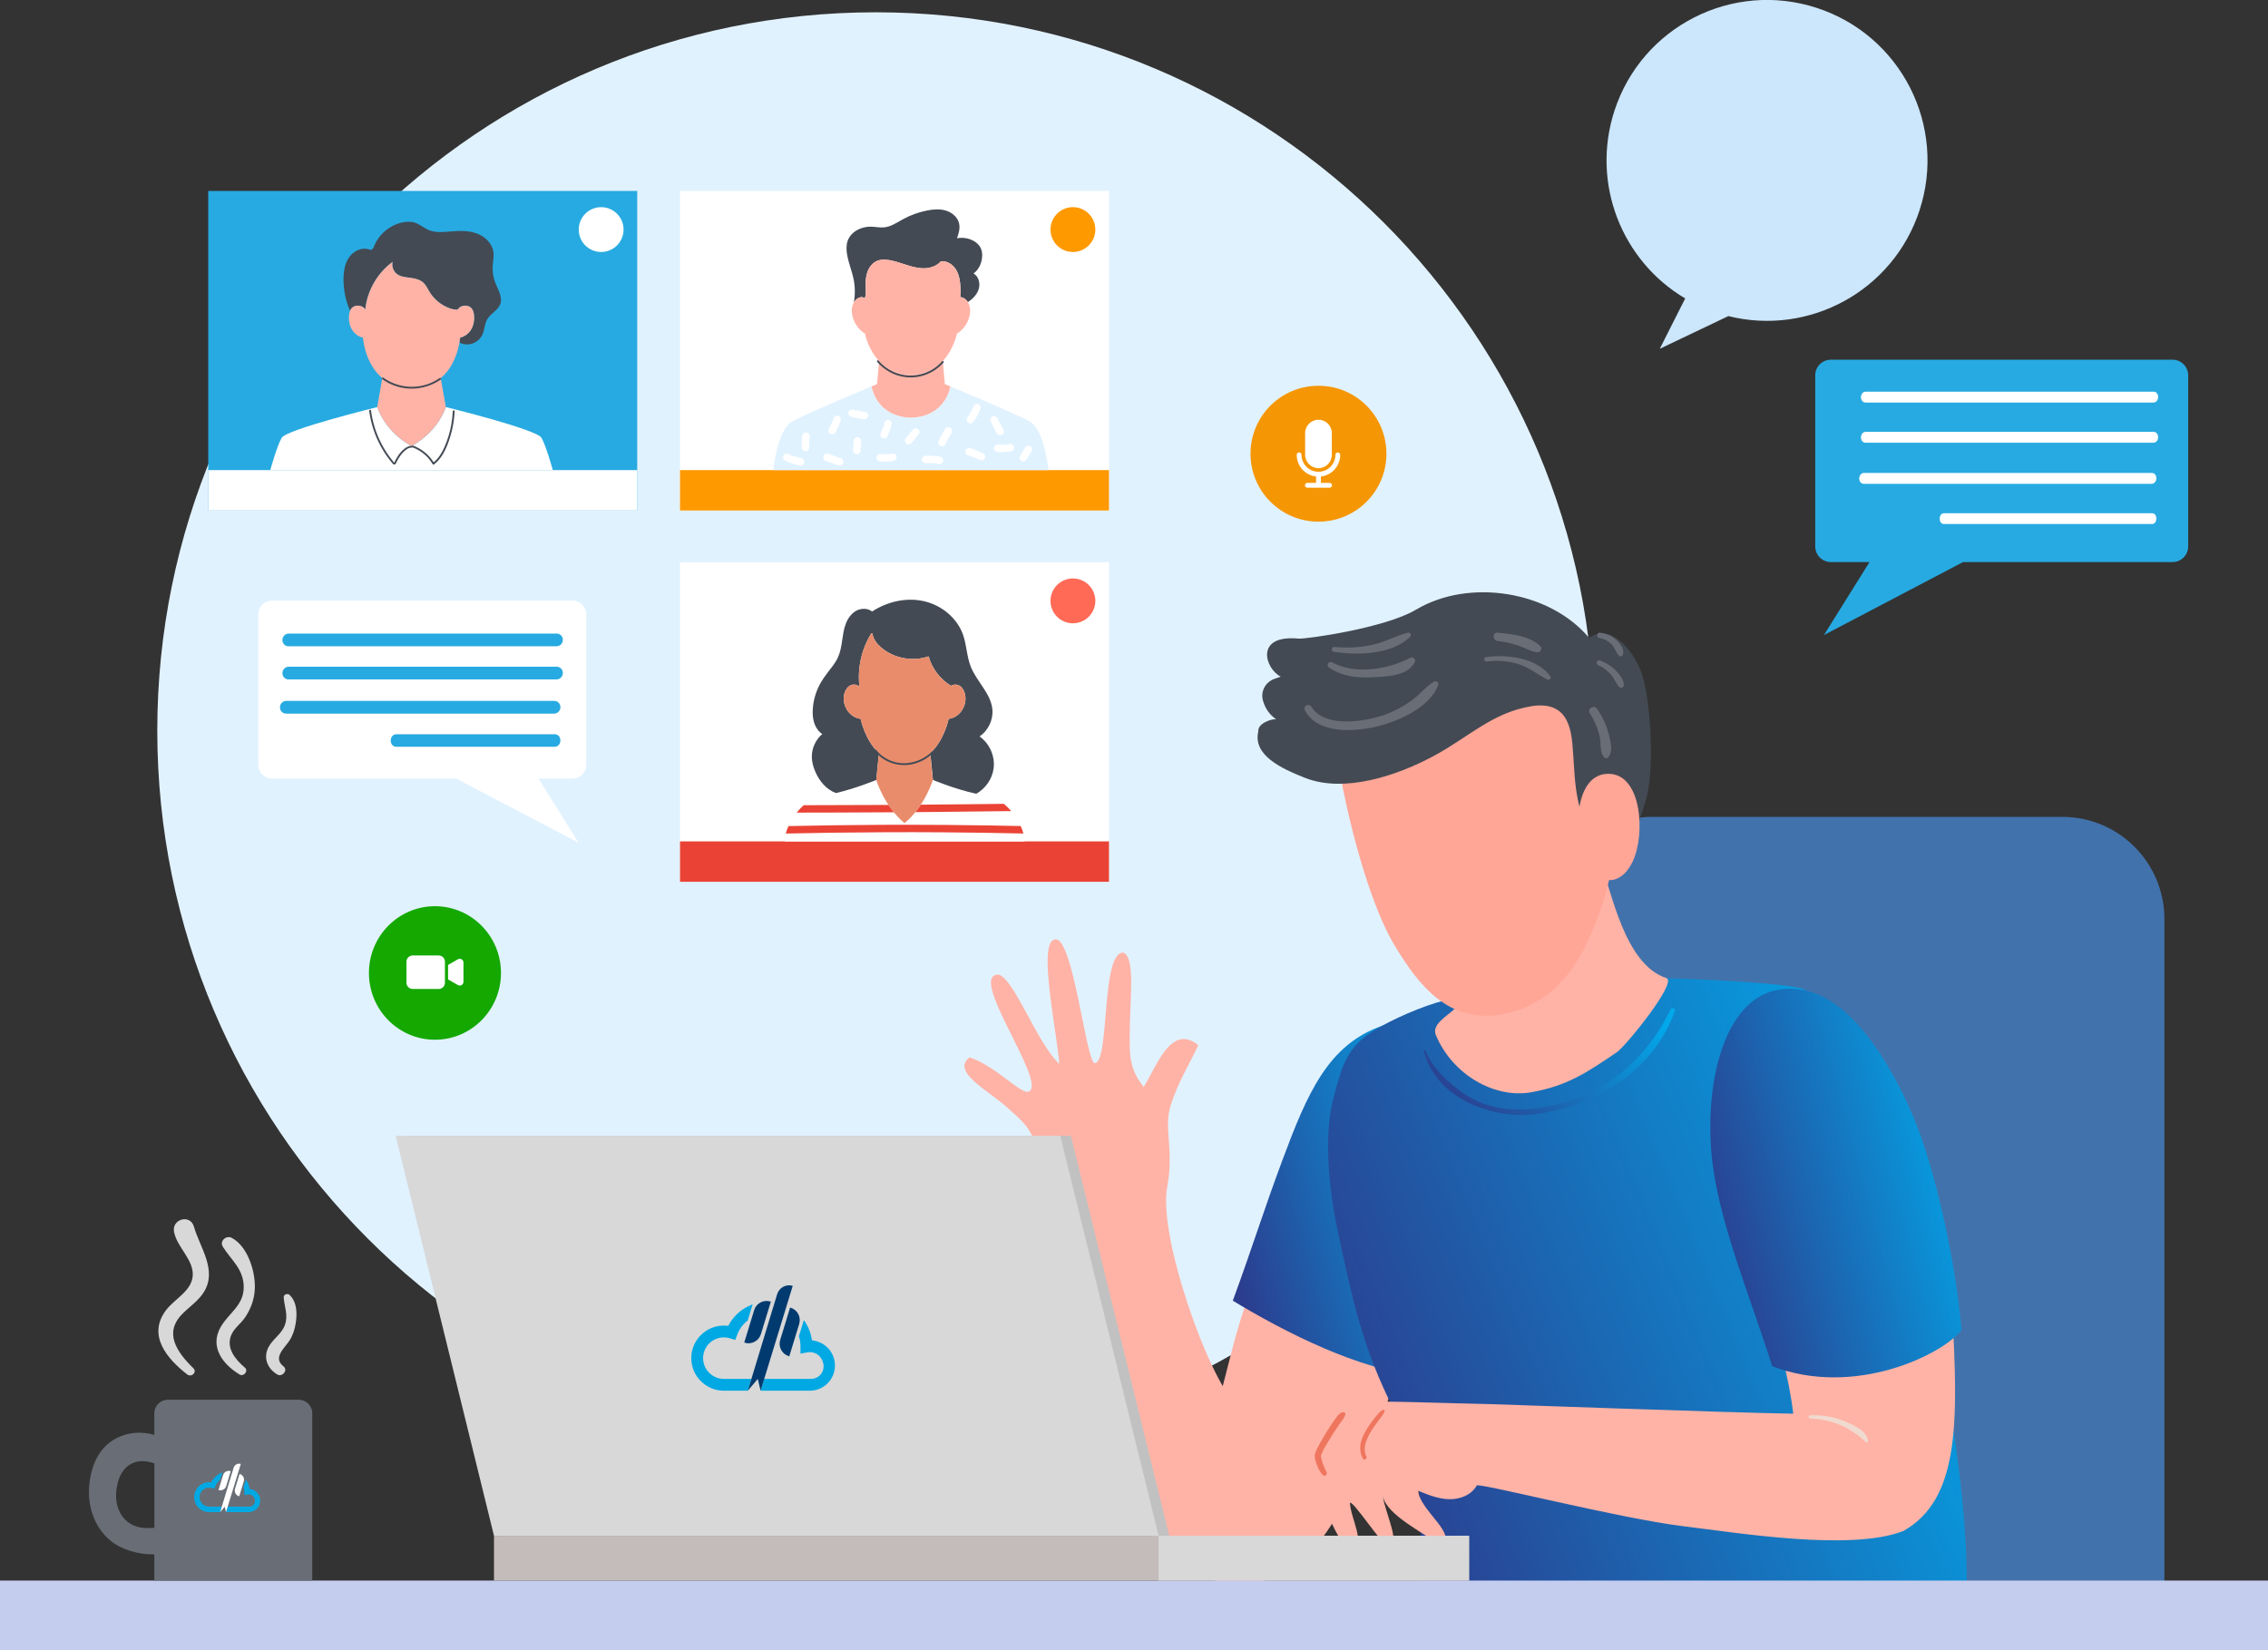
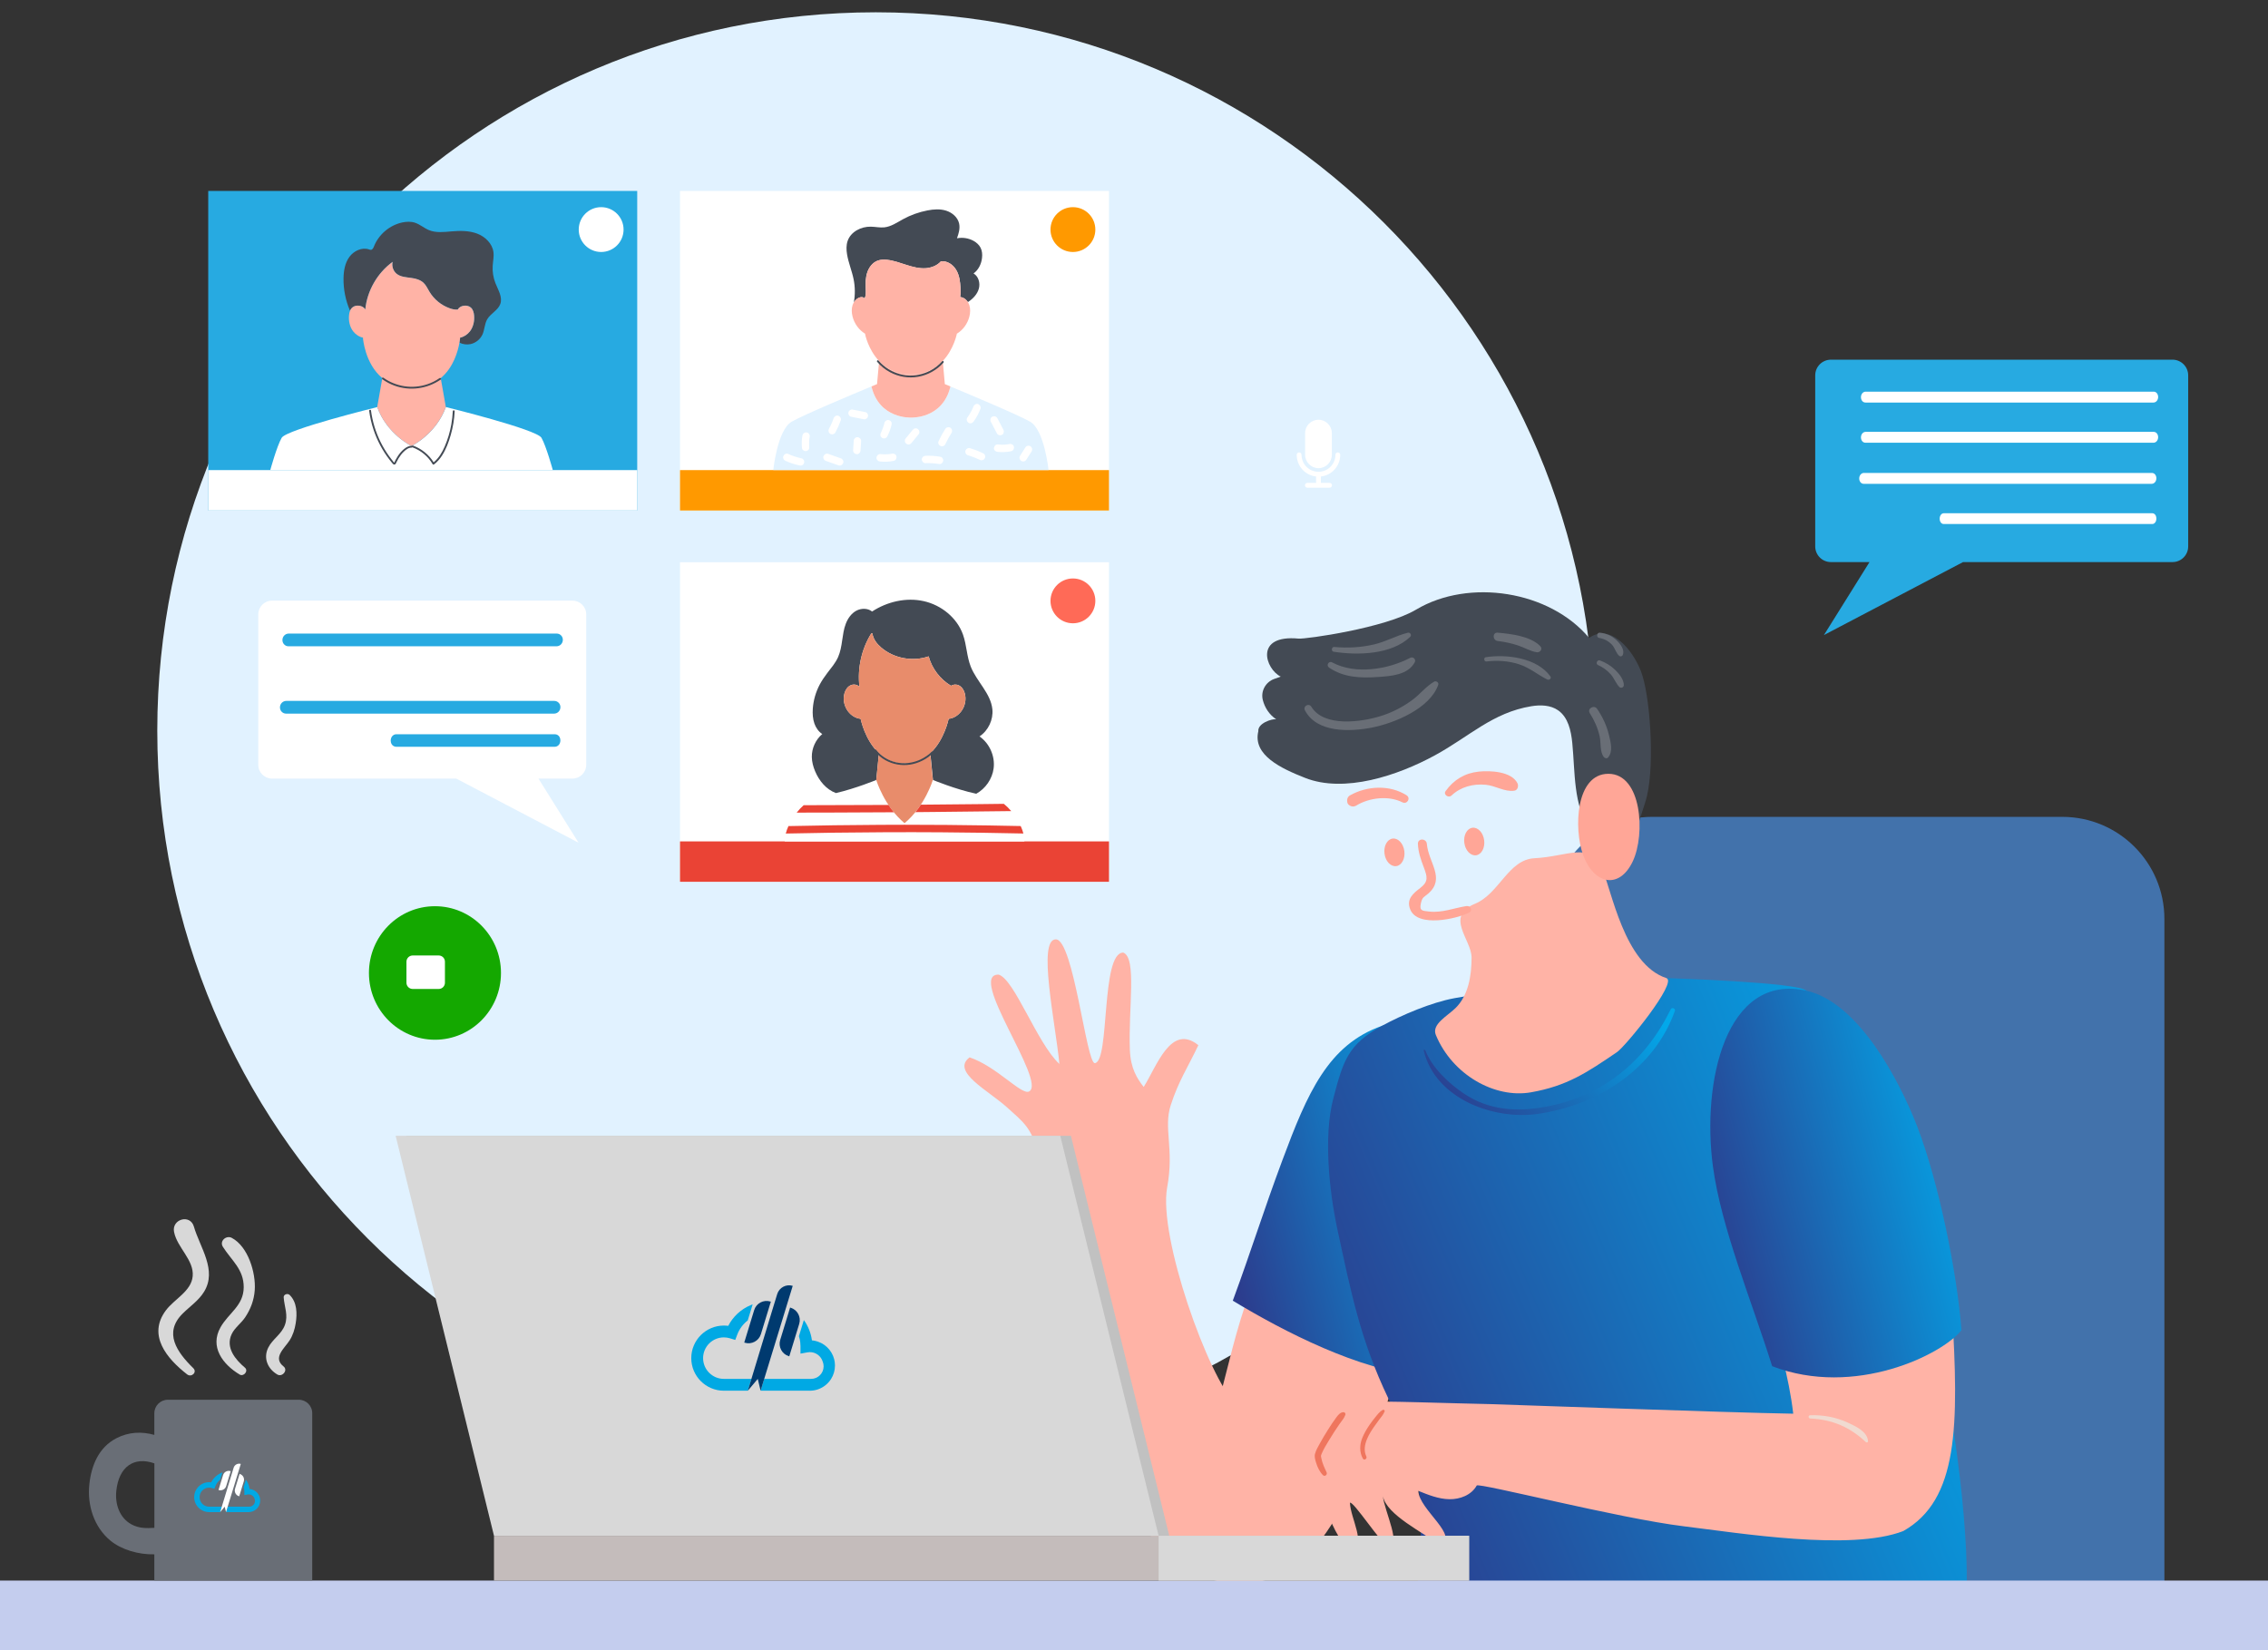
<svg xmlns="http://www.w3.org/2000/svg" width="584" height="425" viewBox="0 0 584 425" fill="none">
  <rect x="0" y="0" width="584" height="425" fill="#333333" stroke="none" />
  <g clip-path="url(#clip0_3495_13469)">
    <path d="M225.512 373.136C327.692 373.136 410.525 290.315 410.525 188.151C410.525 85.987 327.692 3.166 225.512 3.166C123.333 3.166 40.5 85.987 40.5 188.151C40.5 290.315 123.333 373.136 225.512 373.136Z" fill="#E1F2FF" />
    <path d="M175.099 227.088L285.561 227.088L285.561 144.792L175.099 144.792L175.099 227.088Z" fill="white" />
    <path d="M175.099 227.086L285.561 227.086L285.561 216.682L175.099 216.682L175.099 227.086Z" fill="#EA4335" />
    <path d="M276.272 160.513C279.461 160.513 282.046 157.928 282.046 154.74C282.046 151.551 279.461 148.967 276.272 148.967C273.083 148.967 270.498 151.551 270.498 154.74C270.498 157.928 273.083 160.513 276.272 160.513Z" fill="#FF6A57" />
    <path d="M202.075 216.685H263.77C263.811 216.103 263.718 215.407 263.521 214.649C263.365 214.037 263.126 213.393 262.825 212.729C262.243 211.441 261.423 210.091 260.384 208.876C259.813 208.202 259.169 207.558 258.484 207.007C257.103 205.896 255.514 205.076 253.78 204.848C252.991 204.744 252.181 204.599 251.35 204.422C245.96 203.27 240.207 200.871 240.207 200.871C240.207 200.871 239.293 203.913 237.102 207.236C236.687 207.869 236.219 208.523 235.7 209.157C234.89 210.154 233.966 211.13 232.907 212.012C231.858 211.14 230.944 210.185 230.144 209.198C229.636 208.565 229.168 207.932 228.753 207.309C226.531 203.965 225.606 200.881 225.606 200.881C225.606 200.881 220.383 203.052 215.222 204.256C214.142 204.505 213.062 204.723 212.044 204.858C210.133 205.118 208.389 206.083 206.914 207.381C206.26 207.963 205.647 208.606 205.107 209.292C204.224 210.403 203.508 211.597 202.989 212.76C202.687 213.424 202.459 214.068 202.303 214.67C202.127 215.407 202.044 216.103 202.075 216.685Z" fill="white" />
    <path d="M211.732 189.035C210.018 190.478 209.001 192.721 209.042 194.964C209.063 196.21 209.395 197.435 209.873 198.587C210.901 201.058 212.739 203.312 215.252 204.236C220.403 203.031 225.637 200.861 225.637 200.861L226.322 193.967C222.688 190.572 221.608 185.11 221.608 185.11C220.32 184.996 219.136 184.207 218.378 183.21C217.36 181.86 216.986 180.085 217.464 178.486C217.703 177.686 218.181 176.897 218.97 176.502C219.697 176.139 220.715 176.233 221.234 176.824L221.296 176.772C220.756 172.059 221.836 167.168 224.339 163.139L224.65 163.098C224.816 164.562 225.793 165.798 226.904 166.753C230.196 169.577 235.035 170.449 239.126 169.027C239.978 172.173 242.096 174.945 244.9 176.606C245.451 176.212 246.292 176.191 246.915 176.502C247.694 176.897 248.171 177.676 248.41 178.486C248.878 180.074 248.514 181.86 247.496 183.21C246.738 184.207 245.565 184.996 244.277 185.11C244.277 185.11 243.187 190.572 239.552 193.967L240.238 200.861C240.238 200.861 245.991 203.26 251.38 204.412C253.769 203.083 255.503 200.602 255.856 197.871C256.261 194.746 254.807 191.454 252.221 189.647C254.475 188.152 255.794 185.359 255.534 182.67C255.119 178.538 251.484 175.516 249.958 171.664C248.93 169.037 248.909 166.109 247.974 163.451C246.427 159.069 242.356 155.799 237.818 154.802C233.301 153.805 228.441 154.947 224.557 157.481C223.446 156.588 221.763 156.598 220.496 157.273C219.209 157.969 218.305 159.267 217.786 160.637C217.256 162.008 217.07 163.492 216.851 164.946C216.644 166.41 216.395 167.874 215.803 169.224C215.128 170.74 214.027 172.007 213.02 173.325C212.293 174.28 211.618 175.267 211.057 176.326C210.05 178.236 209.437 180.365 209.291 182.535C209.208 183.812 209.281 185.12 209.707 186.335C210.081 187.405 210.776 188.412 211.732 189.035Z" fill="#434A54" />
    <path d="M226.312 193.967L225.627 200.861C225.627 200.861 227.662 207.621 232.917 211.992C238.182 207.621 240.207 200.861 240.207 200.861L239.522 193.967C237.881 195.503 235.721 196.614 232.907 196.614C230.113 196.625 227.953 195.503 226.312 193.967Z" fill="#E88C6B" />
    <path d="M221.225 176.834C220.706 176.242 219.688 176.149 218.961 176.512C218.182 176.907 217.694 177.685 217.455 178.495C216.988 180.084 217.351 181.87 218.369 183.219C219.127 184.216 220.311 185.005 221.599 185.12C221.599 185.12 222.689 190.581 226.313 193.976C227.954 195.513 230.114 196.624 232.928 196.624C235.742 196.624 237.902 195.513 239.543 193.976C243.178 190.581 244.268 185.12 244.268 185.12C245.556 185.005 246.74 184.216 247.488 183.219C248.505 181.87 248.879 180.094 248.401 178.495C248.162 177.696 247.685 176.907 246.906 176.512C246.272 176.2 245.442 176.221 244.891 176.616C242.088 174.965 239.969 172.182 239.117 169.036C235.026 170.459 230.197 169.586 226.895 166.762C225.784 165.807 224.797 164.561 224.641 163.107L224.33 163.149C221.837 167.188 220.747 172.068 221.287 176.782L221.225 176.834Z" fill="#E88C6B" />
    <path d="M225.586 193.094C226.853 194.724 228.68 195.835 230.685 196.313C232.762 196.801 234.973 196.52 236.915 195.638C238.027 195.129 239.034 194.444 239.917 193.603C240.135 193.395 240.457 193.748 240.238 193.956C238.618 195.503 236.521 196.583 234.288 196.915C232.138 197.237 229.916 196.842 228.016 195.783C226.946 195.191 225.991 194.381 225.233 193.416C225.046 193.177 225.399 192.855 225.586 193.094Z" fill="#434A54" />
    <path d="M235.721 209.147C237.476 209.136 239.231 209.116 240.986 209.095C247.455 209.033 253.925 208.97 260.384 208.877C259.813 208.202 259.169 207.558 258.484 207.008C256.459 207.039 254.423 207.06 252.398 207.081C247.31 207.143 242.211 207.195 237.112 207.226C236.697 207.859 236.24 208.513 235.721 209.147Z" fill="#EA4335" />
    <path d="M205.139 209.272C208.41 209.272 211.681 209.262 214.952 209.251C220.02 209.231 225.098 209.21 230.166 209.179C229.657 208.545 229.189 207.912 228.774 207.289C227.974 207.289 227.164 207.299 226.365 207.299C219.885 207.331 213.415 207.362 206.935 207.362C206.281 207.943 205.679 208.597 205.139 209.272Z" fill="#EA4335" />
    <path d="M202.334 214.66C206.374 214.567 210.403 214.494 214.442 214.442C223.716 214.317 232.989 214.276 242.263 214.338C249.345 214.39 256.427 214.494 263.52 214.65C263.364 214.037 263.126 213.393 262.824 212.729C260.052 212.666 257.279 212.615 254.506 212.573C247.31 212.459 240.124 212.396 232.927 212.396C230.85 212.396 228.773 212.407 226.686 212.417C218.794 212.459 210.901 212.563 203.019 212.739C202.718 213.404 202.49 214.047 202.334 214.66Z" fill="#EA4335" />
    <path d="M175.099 131.469L285.561 131.469L285.561 49.172L175.099 49.172L175.099 131.469Z" fill="white" />
    <path d="M175.099 131.467L285.561 131.467L285.561 121.063L175.099 121.063L175.099 131.467Z" fill="#FF9900" />
    <path d="M276.272 64.894C279.461 64.894 282.046 62.309 282.046 59.121C282.046 55.932 279.461 53.348 276.272 53.348C273.083 53.348 270.498 55.932 270.498 59.121C270.498 62.309 273.083 64.894 276.272 64.894Z" fill="#FF9900" />
    <path d="M199.113 121.056H234.556H269.999C269.999 121.056 268.939 110.714 265.253 108.596C262.2 106.842 249.094 101.339 244.712 99.522C242.718 107.984 234.556 107.537 234.556 107.537C234.556 107.537 226.383 107.984 224.389 99.522C220.007 101.349 206.902 106.842 203.849 108.596C200.173 110.714 199.113 121.056 199.113 121.056Z" fill="#E1F2FF" />
    <path d="M242.293 67.282L242.314 67.303C243.892 67.106 245.419 68.144 246.219 69.515C247.029 70.875 247.236 72.505 247.319 74.094C247.361 74.883 247.382 75.682 247.236 76.461V76.513C247.371 76.513 247.517 76.534 247.652 76.565C248.296 76.742 248.846 77.209 249.23 77.801L249.303 77.749C250.539 76.928 251.65 75.776 252.044 74.343C252.449 72.91 251.972 71.176 250.684 70.418C251.961 69.515 252.688 67.978 252.865 66.431C252.969 65.538 252.906 64.604 252.491 63.794C252.107 63.036 251.442 62.454 250.705 62.039C249.438 61.333 247.911 61.084 246.489 61.354L246.426 61.333C246.873 60.108 247.247 58.82 246.966 57.554C246.613 55.965 245.211 54.761 243.654 54.262C242.106 53.764 240.424 53.878 238.825 54.189C236.623 54.615 234.484 55.373 232.521 56.453C230.974 57.304 229.458 58.363 227.703 58.55C226.55 58.664 225.408 58.395 224.245 58.374C221.742 58.312 219.084 59.672 218.263 62.039C217.879 63.15 217.921 64.365 218.118 65.528C218.481 67.698 219.364 69.754 219.8 71.913C220.195 73.865 220.216 75.9 219.862 77.873C220.236 77.24 220.797 76.752 221.472 76.575C221.877 76.461 222.376 76.513 222.625 76.866C223.009 76.098 222.957 75.174 222.916 74.312C222.853 72.921 222.874 71.498 223.31 70.179C223.746 68.85 224.671 67.635 225.969 67.137C226.747 66.846 227.609 66.826 228.44 66.919C230.143 67.106 231.763 67.708 233.394 68.227C235.024 68.757 236.717 69.203 238.42 69.079C239.884 68.954 241.359 68.362 242.293 67.282Z" fill="#434A54" />
    <path d="M225.833 98.92C225.833 98.92 225.304 99.138 224.4 99.512C226.394 107.974 234.567 107.528 234.567 107.528C234.567 107.528 242.74 107.974 244.723 99.512C243.82 99.138 243.29 98.92 243.29 98.92L242.76 92.971C240.964 94.881 238.347 96.428 234.567 96.428C230.787 96.428 228.17 94.881 226.373 92.971L225.833 98.92Z" fill="#FFB3A6" />
    <path d="M226.363 92.981C228.159 94.892 230.787 96.439 234.556 96.439C238.336 96.439 240.953 94.892 242.75 92.981C245.637 89.918 246.395 85.931 246.395 85.931C247.942 84.997 249.136 83.388 249.603 81.539C249.853 80.574 249.905 79.515 249.593 78.57C249.5 78.3 249.375 78.04 249.23 77.801C248.856 77.199 248.295 76.732 247.651 76.566C247.516 76.535 247.371 76.504 247.236 76.514V76.462C247.381 75.683 247.36 74.884 247.319 74.095C247.236 72.516 247.028 70.876 246.218 69.516C245.418 68.145 243.882 67.107 242.313 67.304L242.293 67.283C241.358 68.363 239.873 68.955 238.43 69.059C236.727 69.183 235.034 68.727 233.403 68.207C231.773 67.688 230.153 67.086 228.45 66.899C227.619 66.806 226.757 66.826 225.978 67.117C224.68 67.605 223.756 68.831 223.32 70.159C222.884 71.478 222.863 72.901 222.925 74.292C222.957 75.164 223.008 76.078 222.635 76.846C222.385 76.493 221.887 76.452 221.482 76.555C220.807 76.732 220.246 77.23 219.872 77.853C219.737 78.082 219.623 78.321 219.54 78.559C219.228 79.504 219.28 80.563 219.53 81.529C219.997 83.377 221.191 84.987 222.738 85.921C222.749 86.097 223.538 89.981 226.363 92.981Z" fill="#FFB3A6" />
    <path d="M226.207 92.856C227.764 94.704 229.924 95.981 232.292 96.5C234.681 97.019 237.204 96.645 239.385 95.534C240.61 94.911 241.711 94.06 242.625 93.022C242.833 92.793 243.144 93.146 242.947 93.375C241.264 95.285 238.918 96.583 236.404 97.029C233.943 97.466 231.389 97.029 229.187 95.856C227.92 95.181 226.788 94.268 225.864 93.177C225.656 92.939 226.009 92.617 226.207 92.856Z" fill="#434A54" />
    <path d="M249.084 107.538C249.53 106.935 249.914 106.281 250.257 105.617C250.403 105.305 250.548 104.994 250.662 104.672C250.839 104.205 251.379 103.883 251.867 104.07C252.334 104.246 252.656 104.776 252.469 105.274C252.023 106.447 251.42 107.569 250.683 108.586C250.392 108.991 249.8 109.178 249.364 108.867C248.959 108.576 248.772 107.974 249.084 107.538Z" fill="white" />
    <path d="M255.532 107.288C256 107.07 256.571 107.226 256.82 107.703L258.388 110.715C258.617 111.161 258.44 111.784 257.973 112.002C257.505 112.22 256.934 112.064 256.685 111.587C256.166 110.58 255.636 109.572 255.117 108.576C254.889 108.129 255.065 107.506 255.532 107.288Z" fill="white" />
    <path d="M262.666 117.36C263.123 116.643 263.58 115.927 264.037 115.211C264.172 115.003 264.4 114.847 264.639 114.795C264.868 114.743 265.158 114.795 265.356 114.93C265.781 115.231 265.916 115.802 265.636 116.249C265.179 116.965 264.722 117.682 264.265 118.398C264.13 118.606 263.902 118.762 263.663 118.813C263.434 118.865 263.144 118.813 262.946 118.678C262.51 118.377 262.375 117.806 262.666 117.36Z" fill="white" />
    <path d="M248.617 116.03C248.804 115.532 249.313 115.272 249.822 115.428C250.923 115.76 252.003 116.175 253.041 116.674C253.28 116.788 253.467 116.902 253.592 117.141C253.695 117.349 253.737 117.66 253.644 117.878C253.561 118.107 253.405 118.325 253.176 118.429C252.958 118.532 252.667 118.595 252.439 118.48C251.4 117.982 250.331 117.567 249.22 117.235C248.742 117.089 248.441 116.497 248.617 116.03Z" fill="white" />
    <path d="M241.65 113.685C242.169 112.564 242.751 111.484 243.415 110.446C243.685 110.02 244.319 109.875 244.734 110.165C245.16 110.466 245.295 111.038 245.014 111.484C244.485 112.315 244.007 113.166 243.581 114.049C243.54 114.132 243.509 114.204 243.467 114.287C243.363 114.516 243.239 114.713 243 114.838C242.792 114.942 242.481 114.983 242.262 114.89C242.034 114.807 241.816 114.651 241.712 114.422C241.598 114.204 241.546 113.914 241.65 113.685Z" fill="white" />
    <path d="M238.367 117.371C239.582 117.329 240.797 117.402 241.991 117.599C242.241 117.641 242.459 117.713 242.635 117.911C242.791 118.087 242.905 118.367 242.884 118.606C242.833 119.084 242.396 119.582 241.877 119.499C240.673 119.312 239.458 119.229 238.253 119.271C238.024 119.281 237.754 119.115 237.609 118.959C237.453 118.783 237.339 118.502 237.36 118.264C237.412 117.713 237.838 117.391 238.367 117.371Z" fill="white" />
    <path d="M233.144 112.988L234.982 110.746C235.148 110.548 235.314 110.393 235.584 110.33C235.813 110.278 236.104 110.33 236.301 110.465C236.498 110.611 236.675 110.818 236.716 111.068C236.758 111.306 236.737 111.597 236.581 111.784C235.969 112.532 235.356 113.279 234.743 114.027C234.577 114.224 234.411 114.38 234.141 114.442C233.912 114.494 233.622 114.442 233.424 114.307C233.227 114.162 233.05 113.954 233.009 113.705C232.967 113.476 232.988 113.186 233.144 112.988Z" fill="white" />
    <path d="M226.829 111.441C226.839 111.421 226.86 111.389 226.87 111.358C227.255 110.548 227.556 109.697 227.763 108.814C227.815 108.596 228.044 108.368 228.231 108.264C228.438 108.16 228.75 108.119 228.968 108.212C229.196 108.295 229.415 108.451 229.518 108.679C229.633 108.929 229.633 109.157 229.57 109.417C229.321 110.486 228.926 111.493 228.428 112.469C228.324 112.677 228.044 112.833 227.826 112.885C227.597 112.937 227.306 112.885 227.109 112.75C226.912 112.604 226.735 112.397 226.694 112.147C226.652 111.898 226.704 111.68 226.829 111.441Z" fill="white" />
    <path d="M218.751 105.71C218.938 105.554 219.208 105.419 219.447 105.461C220.506 105.668 221.566 105.876 222.625 106.084C222.885 106.136 223.092 106.198 223.269 106.395C223.425 106.572 223.539 106.852 223.518 107.091C223.497 107.33 223.393 107.579 223.206 107.735C223.02 107.89 222.75 108.025 222.511 107.984C221.451 107.776 220.392 107.568 219.333 107.361C219.073 107.309 218.866 107.247 218.689 107.049C218.533 106.873 218.419 106.592 218.44 106.354C218.461 106.115 218.554 105.876 218.751 105.71Z" fill="white" />
    <path d="M213.475 110.382C213.61 110.133 213.735 109.883 213.87 109.624C214.171 108.99 214.451 108.336 214.68 107.672C214.846 107.205 215.396 106.883 215.884 107.07C216.362 107.257 216.663 107.776 216.487 108.274C216.103 109.354 215.625 110.413 215.074 111.42C214.96 111.628 214.69 111.784 214.472 111.835C214.244 111.887 213.953 111.835 213.756 111.7C213.309 111.379 213.216 110.849 213.475 110.382Z" fill="white" />
    <path d="M219.831 113.487C219.862 112.989 220.33 112.542 220.839 112.594C221.358 112.646 221.763 113.072 221.732 113.601C221.68 114.421 221.628 115.252 221.576 116.072C221.545 116.571 221.077 117.017 220.569 116.965C220.049 116.913 219.644 116.488 219.676 115.958C219.727 115.138 219.779 114.307 219.831 113.487Z" fill="white" />
    <path d="M226.705 116.945C227.317 117.018 227.941 117.028 228.553 116.987C228.948 116.956 229.332 116.904 229.716 116.821C230.204 116.727 230.765 117.049 230.848 117.558C230.931 118.067 230.63 118.586 230.111 118.69C228.958 118.918 227.764 118.98 226.591 118.845C226.092 118.794 225.646 118.368 225.697 117.838C225.739 117.34 226.165 116.883 226.705 116.945Z" fill="white" />
    <path d="M212.043 117.485C212.23 117.008 212.749 116.707 213.248 116.883C214.338 117.267 215.429 117.651 216.519 118.036C216.986 118.202 217.308 118.752 217.121 119.24C216.934 119.718 216.415 120.019 215.917 119.842C214.826 119.458 213.736 119.074 212.646 118.69C212.168 118.524 211.856 117.973 212.043 117.485Z" fill="white" />
    <path d="M206.61 112.241C206.652 111.992 206.725 111.774 206.922 111.597C207.098 111.442 207.379 111.327 207.618 111.348C207.857 111.369 208.106 111.473 208.262 111.66C208.417 111.847 208.552 112.116 208.511 112.355C208.355 113.196 208.313 114.058 208.365 114.92C208.365 114.951 208.376 114.993 208.376 115.024C208.397 115.283 208.386 115.512 208.241 115.74C208.116 115.937 207.877 116.114 207.638 116.156C207.4 116.197 207.13 116.166 206.922 116.021C206.725 115.886 206.538 115.668 206.507 115.418C206.403 114.349 206.413 113.29 206.61 112.241Z" fill="white" />
    <path d="M201.699 117.485C201.865 117.038 202.415 116.664 202.903 116.882C204.035 117.401 205.219 117.786 206.434 118.045C206.652 118.087 206.88 118.326 206.984 118.512C207.088 118.72 207.13 119.032 207.036 119.25C206.953 119.478 206.797 119.696 206.569 119.8C206.32 119.914 206.091 119.914 205.832 119.852C204.617 119.592 203.433 119.208 202.301 118.689C202.072 118.585 201.875 118.461 201.75 118.222C201.647 118.014 201.605 117.713 201.699 117.485Z" fill="white" />
    <path d="M256.945 114.463C257.558 114.536 258.181 114.546 258.793 114.505C259.188 114.473 259.572 114.421 259.957 114.338C260.445 114.245 261.005 114.567 261.088 115.076C261.172 115.584 260.87 116.103 260.351 116.207C259.198 116.436 258.004 116.498 256.831 116.363C256.332 116.311 255.886 115.885 255.938 115.356C255.99 114.858 256.415 114.401 256.945 114.463Z" fill="white" />
    <path d="M53.619 131.469L164.08 131.469L164.08 49.172L53.619 49.172L53.619 131.469Z" fill="#27AAE1" />
    <path d="M53.619 131.467L164.08 131.467L164.08 121.063L53.619 121.063L53.619 131.467Z" fill="white" />
    <path d="M154.793 64.894C157.982 64.894 160.567 62.309 160.567 59.121C160.567 55.932 157.982 53.348 154.793 53.348C151.605 53.348 149.02 55.932 149.02 59.121C149.02 62.309 151.605 64.894 154.793 64.894Z" fill="white" />
    <path d="M69.598 121.057H105.975V121.046H142.342C142.342 121.046 140.66 114.9 139.424 112.74C138.188 110.57 114.812 104.828 114.812 104.828C112.299 111.806 105.975 114.858 105.975 114.858V114.869C105.975 114.869 99.651 111.826 97.138 104.839C97.138 104.839 73.762 110.58 72.526 112.75C71.28 114.92 69.598 121.057 69.598 121.057Z" fill="white" />
    <path d="M88.455 71.665C88.414 74.489 88.975 77.323 90.086 79.919L90.158 79.95C90.283 79.67 90.449 79.421 90.688 79.213C91.176 78.777 91.893 78.642 92.536 78.746C93.149 78.839 93.751 79.171 94.053 79.701C94.53 74.873 97.168 70.294 101.093 67.439C100.823 68.539 101.228 69.785 102.111 70.502C103.139 71.332 104.572 71.394 105.881 71.581C107.023 71.737 108.217 72.049 109.058 72.848C109.733 73.481 110.107 74.364 110.585 75.153C111.758 77.095 113.607 78.611 115.736 79.379C116.411 79.628 117.158 79.794 117.865 79.722C118.155 79.171 118.778 78.829 119.401 78.725C120.045 78.621 120.762 78.756 121.25 79.192C121.811 79.691 122.008 80.469 122.081 81.207C122.205 82.65 121.894 84.155 121.021 85.308C120.388 86.128 119.464 86.751 118.456 86.948L118.477 87.031C118.477 87.031 118.446 87.499 118.311 88.246C119.194 88.682 120.222 88.817 121.177 88.61C122.496 88.319 123.649 87.385 124.22 86.17C124.801 84.913 124.76 83.418 125.456 82.224C126.338 80.708 128.249 79.919 128.831 78.268C129.454 76.493 128.26 74.665 127.574 72.921C127.013 71.498 126.764 69.951 126.868 68.425C126.941 67.252 127.221 66.068 127.055 64.895C126.754 62.694 124.916 60.928 122.839 60.15C120.762 59.371 118.467 59.402 116.245 59.589C114.313 59.755 112.288 60.004 110.491 59.278C109.214 58.758 108.155 57.782 106.857 57.357C105.798 57.004 104.635 57.066 103.555 57.294C100.335 57.99 97.521 60.368 96.306 63.431C96.15 63.836 95.911 64.334 95.475 64.344C95.33 64.344 95.184 64.293 95.039 64.241C93.211 63.607 91.114 64.594 89.971 66.151C88.829 67.719 88.486 69.733 88.455 71.665Z" fill="#434A54" />
    <path d="M98.446 97.374L97.127 104.839C99.64 111.827 105.964 114.869 105.964 114.869V114.859C105.964 114.859 112.289 111.806 114.802 104.829L113.483 97.363C111.686 98.848 109.256 99.876 105.964 99.876V99.886C102.672 99.897 100.242 98.858 98.446 97.374Z" fill="#FFB3A6" />
    <path d="M117.875 79.711C117.169 79.784 116.422 79.618 115.747 79.368C113.618 78.6 111.759 77.084 110.596 75.142C110.118 74.353 109.734 73.471 109.069 72.837C108.228 72.038 107.034 71.726 105.892 71.571C104.573 71.384 103.15 71.332 102.122 70.491C101.239 69.774 100.834 68.528 101.104 67.428C97.179 70.283 94.541 74.862 94.064 79.69C93.762 79.161 93.16 78.828 92.547 78.735C91.903 78.631 91.187 78.766 90.699 79.202C90.471 79.41 90.294 79.659 90.169 79.939C89.993 80.334 89.899 80.78 89.868 81.216C89.743 82.66 90.055 84.165 90.927 85.318C91.561 86.138 92.485 86.761 93.492 86.958L93.461 87.052C93.461 87.052 93.928 93.635 98.446 97.373C100.242 98.857 102.672 99.885 105.964 99.885C109.256 99.885 111.686 98.847 113.483 97.373C116.806 94.631 117.938 90.343 118.301 88.267C118.436 87.509 118.467 87.052 118.467 87.052L118.447 86.969C119.454 86.761 120.378 86.148 121.012 85.328C121.884 84.176 122.206 82.66 122.071 81.227C122.009 80.479 121.801 79.701 121.24 79.213C120.752 78.776 120.035 78.641 119.392 78.745C118.779 78.818 118.166 79.161 117.875 79.711Z" fill="#FFB3A6" />
    <path d="M98.707 97.269C101.988 99.605 106.235 100.249 110.057 98.951C111.158 98.577 112.207 98.048 113.172 97.383C113.422 97.207 113.744 97.56 113.494 97.736C110.026 100.145 105.55 100.758 101.573 99.304C100.462 98.899 99.413 98.349 98.457 97.664C98.198 97.487 98.457 97.093 98.707 97.269Z" fill="#434A54" />
    <path d="M95.528 105.711C95.902 108.535 96.733 111.287 98 113.831C98.623 115.097 99.36 116.312 100.181 117.454C100.378 117.724 100.575 117.994 100.783 118.254C100.887 118.389 100.991 118.513 101.095 118.648C101.157 118.721 101.385 119.085 101.479 119.105C101.489 119.116 101.5 119.136 101.51 119.147C101.541 119.085 101.572 119.022 101.604 118.96C101.624 118.908 101.645 118.866 101.676 118.815C101.749 118.669 101.822 118.524 101.894 118.378C102.06 118.057 102.247 117.745 102.445 117.444C102.87 116.8 103.369 116.198 103.95 115.71C104.542 115.212 105.228 114.786 106.027 114.817C106.038 114.817 106.048 114.827 106.059 114.827C106.11 114.755 106.204 114.713 106.318 114.744C108.53 115.534 110.42 117.07 111.666 119.064C112.975 117.994 113.847 116.52 114.512 114.983C115.301 113.156 115.872 111.235 116.215 109.283C116.412 108.162 116.537 107.019 116.599 105.877C116.609 105.576 117.087 105.597 117.077 105.908C116.973 107.975 116.64 110.02 116.069 112.003C115.54 113.851 114.854 115.72 113.805 117.34C113.255 118.192 112.58 118.97 111.77 119.593C111.645 119.687 111.479 119.666 111.396 119.521C110.223 117.517 108.364 115.98 106.183 115.191C106.142 115.243 106.079 115.274 105.996 115.274C105.207 115.253 104.522 115.793 103.982 116.312C103.452 116.811 103.016 117.402 102.632 118.025C102.445 118.337 102.268 118.648 102.112 118.981C101.998 119.209 101.905 119.573 101.614 119.635C101.302 119.697 101.105 119.386 100.939 119.188C100.7 118.908 100.472 118.617 100.254 118.327C98.478 116.022 97.107 113.415 96.183 110.653C95.653 109.075 95.279 107.445 95.061 105.794C95.02 105.503 95.487 105.4 95.528 105.711Z" fill="#434A54" />
    <path d="M66.504 158.227V196.956C66.504 198.918 68.093 200.507 70.055 200.507H117.482L148.979 217.026L138.656 200.507H147.4C149.363 200.507 150.952 198.918 150.952 196.956V158.227C150.952 156.264 149.363 154.676 147.4 154.676H70.055C68.093 154.676 66.504 156.275 66.504 158.227Z" fill="white" />
    <path d="M74.375 164.332H143.339C143.952 164.332 143.889 165.277 143.277 165.277H74.312C73.7 165.277 73.762 164.332 74.375 164.332Z" fill="white" />
    <path d="M74.314 166.439H143.278C144.202 166.439 144.929 165.702 144.929 164.768C144.929 164.373 144.794 163.989 144.534 163.698C144.233 163.355 143.807 163.158 143.33 163.158H74.376C73.451 163.158 72.725 163.895 72.725 164.83C72.725 165.224 72.86 165.609 73.119 165.899C73.41 166.252 73.836 166.439 74.314 166.439Z" fill="#27AAE1" />
    <path d="M74.375 172.867H143.339C143.952 172.867 143.889 173.812 143.277 173.812H74.312C73.7 173.812 73.762 172.867 74.375 172.867Z" fill="white" />
-     <path d="M74.314 174.974H143.278C144.202 174.974 144.929 174.237 144.929 173.303C144.929 172.908 144.794 172.524 144.534 172.233C144.233 171.891 143.807 171.693 143.33 171.693H74.376C73.451 171.693 72.725 172.431 72.725 173.365C72.725 173.76 72.86 174.144 73.119 174.434C73.41 174.788 73.836 174.974 74.314 174.974Z" fill="#27AAE1" />
    <path d="M73.74 181.66H142.705C143.317 181.66 143.255 182.605 142.642 182.605H73.689C73.076 182.615 73.138 181.66 73.74 181.66Z" fill="white" />
    <path d="M73.689 183.779H142.653C143.578 183.779 144.305 183.042 144.305 182.107C144.305 181.713 144.17 181.329 143.91 181.038C143.609 180.695 143.183 180.498 142.705 180.498H73.741C72.817 180.498 72.09 181.235 72.09 182.17C72.09 182.564 72.225 182.948 72.484 183.239C72.786 183.582 73.211 183.779 73.689 183.779Z" fill="#27AAE1" />
    <path d="M102.062 190.248H142.884C143.247 190.248 143.206 191.151 142.852 191.151H102.02C101.667 191.151 101.698 190.248 102.062 190.248Z" fill="white" />
    <path d="M102.02 192.315H142.842C143.672 192.315 144.296 191.609 144.296 190.664C144.296 190.363 144.223 190.062 144.098 189.823C143.849 189.366 143.392 189.086 142.883 189.086H102.061C101.231 189.086 100.607 189.792 100.607 190.737C100.607 191.038 100.68 191.339 100.805 191.578C101.064 192.035 101.511 192.315 102.02 192.315Z" fill="#27AAE1" />
    <path d="M563.449 96.666V140.711C563.449 142.943 561.642 144.75 559.409 144.75H505.472L469.655 163.543L481.39 144.75H471.452C469.219 144.75 467.412 142.943 467.412 140.711V96.666C467.412 94.434 469.219 92.627 471.452 92.627H559.42C561.642 92.627 563.449 94.444 563.449 96.666Z" fill="#27AAE1" />
    <path d="M480.393 101.857H554.539C554.986 101.857 554.934 102.667 554.498 102.667H480.341C479.905 102.667 479.947 101.857 480.393 101.857Z" fill="white" />
    <path d="M480.351 103.665H554.507C555.182 103.665 555.712 103.031 555.712 102.232C555.712 101.889 555.608 101.567 555.431 101.318C555.213 101.017 554.902 100.861 554.559 100.861H480.392C479.717 100.861 479.188 101.495 479.188 102.294C479.188 102.637 479.291 102.959 479.468 103.208C479.686 103.509 479.997 103.665 480.351 103.665Z" fill="white" />
    <path d="M480.393 112.209H554.539C554.986 112.209 554.934 113.019 554.498 113.019H480.341C479.905 113.019 479.947 112.209 480.393 112.209Z" fill="white" />
    <path d="M480.351 114.016H554.507C555.182 114.016 555.712 113.383 555.712 112.583C555.712 112.241 555.608 111.919 555.431 111.67C555.213 111.369 554.902 111.213 554.559 111.213H480.392C479.717 111.213 479.188 111.846 479.188 112.646C479.188 112.988 479.291 113.31 479.468 113.559C479.686 113.861 479.997 114.016 480.351 114.016Z" fill="white" />
    <path d="M479.936 122.789H554.093C554.54 122.789 554.488 123.599 554.052 123.599H479.895C479.448 123.599 479.49 122.789 479.936 122.789Z" fill="white" />
    <path d="M479.895 124.596H554.051C554.726 124.596 555.256 123.963 555.256 123.164C555.256 122.821 555.152 122.499 554.976 122.25C554.758 121.949 554.446 121.793 554.103 121.793H479.947C479.272 121.793 478.742 122.426 478.742 123.226C478.742 123.568 478.846 123.89 479.023 124.14C479.241 124.43 479.542 124.596 479.895 124.596Z" fill="white" />
    <path d="M500.508 133.184H554.218C554.477 133.184 554.456 133.952 554.197 133.952H500.488C500.218 133.952 500.249 133.184 500.508 133.184Z" fill="white" />
    <path d="M500.487 134.948H554.196C554.799 134.948 555.256 134.346 555.256 133.536C555.256 133.276 555.204 133.027 555.11 132.809C554.923 132.415 554.601 132.176 554.228 132.176H500.518C499.916 132.176 499.459 132.778 499.459 133.588C499.459 133.847 499.511 134.097 499.604 134.315C499.781 134.709 500.113 134.948 500.487 134.948Z" fill="white" />
-     <path d="M433.932 76.856L427.379 89.824L445.043 81.403C465.896 86.605 487.527 74.872 494.287 54.117C501.359 32.426 489.51 9.106 467.817 2.035C446.123 -5.046 422.799 6.801 415.717 28.502C409.611 47.264 417.628 67.22 433.932 76.856Z" fill="#CCE6FB" />
    <path d="M557.333 412.707H399.082V236.662C399.082 222.136 410.858 210.361 425.386 210.361H531.019C545.547 210.361 557.323 222.136 557.323 236.662V412.707H557.333Z" fill="#4272AB" />
    <path d="M314.198 359.401C313.035 363.575 312.671 367.894 311.965 372.182C308.445 393.488 321.654 407.505 328.3 406.114C340.575 403.539 352.714 374.892 356.64 362.993C360.814 350.346 368.437 319.27 365.425 315.698C362.528 312.272 357.844 310.974 353.4 310.361C348.207 309.655 342.766 309.666 337.937 311.69C322.838 317.993 318.051 345.601 314.198 359.401Z" fill="#FFB3A6" />
    <path d="M318.196 361.613C311.134 354.687 298.205 318.409 300.542 305.793C302.401 295.763 299.514 290.541 301.477 284.55C303.533 278.278 305.724 275.153 308.569 269.162C301.497 263.462 297.852 274.623 294.498 279.919C292.795 277.738 291.133 275.194 290.936 270.387C290.521 259.641 292.795 246.693 289.233 245.312C283.418 245.312 285.817 273.388 281.922 273.782C279.742 274 276.429 241.906 271.87 241.906C267.083 241.906 271.766 263.399 272.794 274C267.083 268.757 261.174 252.082 257.134 250.991C248.889 250.836 269.585 278.559 265.006 281.071C263.053 282.141 256.688 274.654 249.668 272.298C244.745 275.984 254.683 280.915 259.46 285.318C261.184 286.896 263.043 288.381 264.414 290.25C265.982 292.389 266.792 294.943 267.643 297.425C271.237 307.839 274.84 306.624 276.408 311.379C278.049 316.374 288.942 385.099 295.858 394.963C302.764 404.827 316.752 411.317 327.905 406.104C330.74 404.786 333.191 402.813 335.372 400.632C338.29 397.735 337.335 380.416 318.196 361.613Z" fill="#FFB3A6" />
    <path d="M316.097 360.304C321.175 368.133 327.79 374.695 332.661 382.721C332.92 383.157 333.699 382.877 333.512 382.357C330.334 373.823 322.432 366.721 316.824 359.733C316.502 359.317 315.817 359.857 316.097 360.304Z" fill="#FFB3A6" />
    <path d="M330.231 298.722C325.226 312.148 322.391 321.513 317.438 334.959C330.906 343.12 350.056 352.839 365.747 354.272C372.642 354.905 381.417 299.563 374.48 279.939C369.745 266.535 359.952 262.745 355.84 264.188C341.966 269.048 336.628 281.559 330.231 298.722Z" fill="url(#paint0_linear_3495_13469)" />
    <path d="M465.118 255.124C463.124 252.954 429.447 251.895 429.447 251.895C408.864 251.988 394.71 253.348 374.471 257.065C368.624 258.145 361.054 261.333 355.83 264.188C347.034 268.995 345.851 273.242 343.306 282.94C340.762 292.638 342.278 306.904 344.397 316.706C347.917 332.976 350.316 345.155 357.512 360.18C359.932 365.215 362.331 370.303 363.816 375.692C366.931 386.999 365.862 398.981 364.761 410.652C379.746 417.525 397.068 415.407 413.517 414.224C444.328 412.012 475.274 413.611 506.127 415.21C509.17 380.904 490.353 282.525 465.118 255.124Z" fill="url(#paint1_linear_3495_13469)" />
    <path d="M366.609 270.593C369.662 283.022 384.605 288.462 395.914 286.863C411.273 284.693 425.926 275.411 431.274 260.335C431.492 259.722 430.516 259.307 430.225 259.888C423.641 273.314 412.8 282.305 397.898 285.036C390.462 286.396 383.307 285.919 376.9 281.589C373.016 278.972 368.738 274.954 367.014 270.469C366.92 270.23 366.536 270.323 366.609 270.593Z" fill="url(#paint2_linear_3495_13469)" />
    <path d="M416.372 270.947C408.573 276.253 403.516 279.658 394.222 281.299C384.927 282.94 373.982 276.814 369.724 266.534C368.582 263.772 372.642 261.706 374.781 259.609C378.115 256.348 378.904 251.302 378.925 246.64C378.946 241.978 371.895 235.998 379.787 232.748C386.101 230.142 388.344 221.357 395.135 221.015C403.765 220.579 409.279 216.623 412.467 223.569C414.98 229.041 418.189 248.343 429.083 251.884C432.084 252.86 418.594 269.431 416.372 270.947Z" fill="#FFB3A6" />
-     <path d="M385.778 261.364C395.955 259.993 403.339 253.441 407.929 244.263C412.519 235.084 415.478 225.272 415.832 215.003C416.174 204.963 414.45 189.938 407.929 182.296C393.245 165.113 341.208 164.801 343.025 185.121C344.385 200.363 350.938 229.924 359.173 243.598C365.528 254.137 372.922 263.098 385.778 261.364Z" fill="#FFA697" />
    <path d="M422.53 172.848C420.184 166.836 414.41 160.482 409.197 164.292C399.051 152.123 378.25 148.873 364.636 156.993C356.63 161.769 336.141 164.624 334.396 164.458C322.869 163.358 325.819 172.318 329.785 174.25L328.113 174.841C325.902 175.631 324.593 177.967 325.164 180.251C325.663 182.255 326.878 184.093 328.602 185.224C327.501 185.079 323.825 186.252 324.012 188.319C322.516 194.507 330.004 197.933 336.016 200.311C346.162 204.34 359.942 199.73 369.517 194.497C378.406 189.648 384.336 183.511 394.315 181.871C396.662 181.487 399.248 181.559 401.2 182.919C403.797 184.726 404.544 188.184 404.856 191.33C405.604 198.972 405.095 207.247 409.352 213.633C412.779 218.772 419.914 219.541 421.627 212.978C422.198 210.788 423.621 207.05 424.109 204.89C426.092 196.334 424.877 178.86 422.53 172.848Z" fill="#434A54" />
    <path d="M336.016 182.937C339.1 188.783 347.647 188.461 353.213 187.381C359.049 186.239 368.219 182.47 370.337 176.354C370.545 175.752 369.797 175.253 369.288 175.544C367.191 176.759 365.664 178.784 363.712 180.227C361.24 182.065 358.488 183.487 355.539 184.401C350.575 185.948 340.907 187.35 337.647 181.982C337.003 180.964 335.445 181.878 336.016 182.937Z" fill="#696E76" />
    <path d="M342.236 171.934C346.078 174.519 350.346 174.644 354.843 174.343C358.197 174.114 362.507 173.834 364.283 170.574C364.698 169.816 363.878 169.016 363.12 169.411C357.46 172.391 348.986 173.803 343.025 170.584C342.132 170.107 341.405 171.373 342.236 171.934Z" fill="#696E76" />
    <path d="M343.399 167.835C349.557 168.8 358.321 168.624 363.129 163.993C363.586 163.546 363.109 162.799 362.517 162.944C359.536 163.681 356.857 165.249 353.825 165.955C350.408 166.744 347.044 166.931 343.554 166.609C342.879 166.537 342.703 167.72 343.399 167.835Z" fill="#696E76" />
    <path d="M382.732 170.346C385.557 170.013 388.329 170.18 391.06 171.041C393.875 171.934 395.858 173.71 398.423 174.997C398.89 175.236 399.586 174.717 399.223 174.198C395.796 169.401 387.955 168.414 382.597 169.245C381.964 169.339 382.109 170.418 382.732 170.346Z" fill="#696E76" />
    <path d="M385.644 165.071C387.461 165.289 389.247 165.673 390.982 166.255C392.56 166.774 394.045 167.719 395.696 167.968C396.579 168.103 397.316 167.127 396.61 166.4C394.097 163.815 389.071 163.233 385.654 162.932C384.252 162.797 384.294 164.905 385.644 165.071Z" fill="#696E76" />
    <path d="M409.373 183.667C410.546 185.515 411.429 187.488 411.907 189.627C412.28 191.309 411.896 193.51 412.955 194.923C413.205 195.255 413.755 195.452 414.077 195.068C415.385 193.521 414.752 191.185 414.316 189.357C413.734 186.907 412.675 184.633 411.263 182.567C410.484 181.414 408.615 182.463 409.373 183.667Z" fill="#696E76" />
    <path d="M411.462 171.254C412.729 171.836 413.85 172.625 414.774 173.674C415.636 174.66 416.093 176.01 416.986 176.924C417.402 177.349 418.118 177.017 418.129 176.446C418.16 175.013 416.893 173.476 415.917 172.531C414.785 171.421 413.445 170.621 411.96 170.071C411.275 169.822 410.787 170.953 411.462 171.254Z" fill="#696E76" />
    <path d="M411.756 164.28C413.065 164.498 414.217 165.09 415.121 166.087C415.9 166.938 416.107 168.267 417.021 168.953C417.26 169.129 417.686 169.005 417.821 168.745C418.485 167.374 417.156 165.713 416.19 164.82C415.006 163.72 413.553 163.097 411.953 162.931C411.175 162.837 410.988 164.156 411.756 164.28Z" fill="#696E76" />
    <path d="M414.15 199.273C405.728 199.273 405.188 213.374 407.639 220.164C410.37 227.733 416.965 229.197 420.443 221.794C423.715 214.827 422.78 199.273 414.15 199.273Z" fill="#FFA697" />
    <path d="M373.744 204.88C376.112 202.627 379.331 201.796 382.55 202.097C385.094 202.325 387.441 203.997 389.944 203.623C390.837 203.488 391.076 202.357 390.733 201.692C389.165 198.639 383.755 198.401 380.743 198.712C377.181 199.086 374.315 200.82 372.238 203.727C371.574 204.63 372.976 205.596 373.744 204.88Z" fill="#FFA697" />
    <path d="M362.186 204.807C357.856 202.056 352.009 202.346 347.617 204.828C346.983 205.191 346.786 205.897 346.91 206.562C346.993 207.029 347.232 207.247 347.617 207.486C348.073 207.766 348.707 207.766 349.174 207.486C352.528 205.409 357.544 204.807 361.127 206.624C362.332 207.227 363.328 205.534 362.186 204.807Z" fill="#FFA697" />
    <path d="M382.164 216.373C382.424 218.325 381.489 220.07 380.077 220.257C378.665 220.444 377.304 219.011 377.055 217.048C376.795 215.096 377.73 213.352 379.142 213.165C380.555 212.989 381.905 214.421 382.164 216.373Z" fill="#FFA697" />
    <path d="M361.613 219.166C361.873 221.118 360.938 222.863 359.526 223.049C358.114 223.236 356.753 221.803 356.504 219.841C356.245 217.889 357.179 216.145 358.592 215.958C359.993 215.771 361.354 217.204 361.613 219.166Z" fill="#FFA697" />
    <path d="M365.104 217.319C365.197 219.479 365.851 221.338 366.62 223.362C367.523 225.771 367.887 227.007 365.696 228.689C363.889 230.08 362.082 231.523 363.11 234.161C364.979 238.989 375.27 236.611 378.344 234.981C379.32 234.462 378.593 233.185 377.648 233.33C374.408 233.818 371.345 235.137 367.98 234.742C366.277 234.545 365.446 234.597 365.862 232.676C366.236 230.963 366.599 231.129 367.773 230.111C372.259 226.228 367.814 222.106 367.409 217.33C367.295 215.855 365.041 215.814 365.104 217.319Z" fill="#FFA697" />
    <path d="M410.339 210.632C410.359 209.438 410.993 208.264 411.543 207.236C412.914 204.682 415.064 206.987 415.884 208.97C417.681 213.29 417.795 217.89 414.305 221.399C412.955 222.759 415.116 224.908 416.403 223.496C418.844 220.838 419.737 217.505 419.446 213.934C419.197 210.881 417.847 205.845 415.167 203.945C411.325 201.235 408.905 207.849 409.342 210.767C409.414 211.348 410.328 211.192 410.339 210.632Z" fill="#FFA697" />
    <path d="M411.688 214.566C411.595 214.224 411.917 213.258 412.394 213.372C412.55 213.414 412.602 213.663 412.685 213.767C413.038 214.234 413.111 215.127 413.246 215.688C413.454 216.529 413.547 217.214 413.225 218.045C412.986 218.668 412.477 219.156 412.342 219.81C412.145 220.848 413.36 221.71 414.18 220.879C415.219 219.831 414.606 218.159 414.648 216.851C414.689 215.49 414.772 214.182 414.035 212.967C412.571 210.579 409.196 213.237 410.774 215.085C411.148 215.522 411.823 215.065 411.688 214.566Z" fill="#FFA697" />
    <path d="M502.617 337.171C502.254 331.138 495.005 293.936 483.821 279.109C475.638 268.258 443.446 280.977 447.869 308.513C450.954 327.691 459.479 344.833 461.754 364.063C444.868 363.793 386.631 361.654 383.952 361.602C374.658 361.436 353.774 360.657 352.715 361.073C350.192 362.059 341.115 376.471 340.025 377.976C337.948 380.842 343.826 397.86 347.98 399.085C351.988 397.86 347.73 391.028 347.606 386.999C348.457 386.469 355.654 397.527 357.066 397.86C361.365 398.888 356.464 389.179 356.09 385.296C357.014 390.197 366.734 394.724 370.618 397.86C376.236 395.783 365.322 388.775 365.218 383.936C367.783 384.974 370.41 386.033 373.183 386.085C375.945 386.148 378.915 384.995 380.245 382.565C380.691 381.745 416.799 391.017 433.601 393.063C447.952 394.807 476.604 399.511 490.083 394.288C504.279 386.272 504.455 367.313 502.617 337.171Z" fill="#FFB3A6" />
    <path d="M441.068 300.352C443.187 316.175 451.048 335 456.323 351.831C477.591 360.002 500.167 348.82 505.069 342.559C503.926 327.514 499.139 304.318 493.729 290.239C489.118 278.236 478.505 258.082 465.119 255.123C444.34 250.534 438.181 278.744 441.068 300.352Z" fill="url(#paint3_linear_3495_13469)" />
    <path d="M466.126 365.298C471.858 365.568 476.344 367.52 480.456 371.382C480.654 371.559 481.028 371.445 481.007 371.154C480.872 368.683 477.85 367.312 475.877 366.398C472.782 364.955 469.521 364.363 466.126 364.457C465.575 364.467 465.575 365.277 466.126 365.298Z" fill="#F0DAD0" />
    <path d="M341.591 379.159C341.03 377.955 340.48 376.813 340.231 375.494C340.189 375.286 340.137 375.079 340.137 374.871C340.137 375.12 340.127 374.913 340.158 374.83C340.2 374.715 340.283 374.456 340.293 374.435C340.812 373.168 341.57 371.964 342.277 370.801C343.097 369.441 343.959 368.101 344.873 366.793C345.226 366.295 345.579 365.807 345.932 365.319C346.077 365.111 346.181 364.914 346.275 364.675C346.233 364.768 346.462 364.291 346.389 364.436C346.576 364.093 346.337 363.689 345.953 363.678C345.122 363.657 344.509 364.457 344.073 365.049C343.305 366.066 342.609 367.146 341.934 368.216C341.197 369.378 340.48 370.572 339.826 371.777C339.369 372.608 338.839 373.511 338.6 374.435C338.424 375.162 338.663 375.972 338.881 376.667C339.244 377.851 339.784 378.993 340.646 379.886C341.155 380.384 341.861 379.741 341.591 379.159Z" fill="#EF765E" />
    <path d="M351.83 375.069C351.113 373.594 351.404 372.037 352.006 370.583C352.463 369.472 353.117 368.444 353.792 367.458C354.208 366.856 354.644 366.254 355.091 365.662C355.62 364.956 356.212 364.312 356.534 363.471C356.648 363.18 356.274 362.952 356.036 363.087C355.226 363.554 354.675 364.301 354.094 365.018C353.585 365.651 353.086 366.295 352.629 366.97C351.892 368.05 351.217 369.192 350.739 370.417C350.075 372.12 350.044 373.968 350.916 375.598C351.238 376.211 352.121 375.671 351.83 375.069Z" fill="#EF765E" />
    <path d="M584 407.039H0V425.002H584V407.039Z" fill="#C4CDEE" />
    <path d="M76.93 360.471H43.221C41.3 360.471 39.742 362.028 39.742 363.949V369.525C36.534 368.621 33.148 368.725 29.939 370.397C25.433 372.743 23.522 377.374 23.003 382.265C22.431 387.622 24.207 393.281 28.444 396.76C31.258 399.075 35.661 400.383 39.742 400.279V407.039H80.398V363.949C80.409 362.028 78.851 360.471 76.93 360.471ZM33.792 392.534C30.729 390.82 29.597 387.29 29.95 383.947C30.604 377.655 34.54 375.017 39.753 376.855V393.458C37.738 393.582 35.744 393.624 33.792 392.534Z" fill="#696E76" />
    <path d="M49.773 352.341C45.537 348.187 42.037 343.214 47.063 338.251C48.932 336.403 51.165 334.928 52.557 332.644C55.963 327.068 51.487 321.264 49.919 315.865C48.964 312.573 44.155 313.954 44.82 317.267C45.63 321.326 49.992 324.472 49.618 328.646C49.275 332.53 44.903 334.523 42.722 337.441C37.914 343.858 42.94 349.849 48.185 353.94C49.296 354.812 50.843 353.389 49.773 352.341Z" fill="#D8D8D8" />
    <path d="M63.055 352.196C60.677 350.182 57.967 347.067 59.68 343.516C60.428 341.969 62.09 340.764 63.076 339.321C64.54 337.161 65.423 334.804 65.6 332.198C65.901 327.754 63.876 321.005 59.68 318.783C58.258 318.036 56.451 319.593 57.385 321.078C59.608 324.608 62.785 326.851 62.754 331.523C62.723 336.268 58.849 338.137 56.783 341.813C53.948 346.849 57.344 351.345 61.695 353.972C62.754 354.615 64.052 353.037 63.055 352.196Z" fill="#D8D8D8" />
    <path d="M73.026 351.905C70.149 349.642 73.223 347.264 74.563 345.198C75.414 343.879 75.892 342.342 76.141 340.795C76.546 338.283 76.494 335.365 74.594 333.496C74.064 332.977 72.974 333.33 73.047 334.14C73.234 336.58 74.251 338.688 73.379 341.159C72.517 343.62 70.18 344.814 69.069 347.056C67.719 349.777 68.966 352.549 71.427 353.982C72.673 354.709 74.231 352.86 73.026 351.905Z" fill="#D8D8D8" />
    <path d="M301.082 395.503H129.943L104.615 292.492H275.754L301.082 395.503Z" fill="#C1C1C1" />
    <path d="M298.34 395.503H127.201L101.873 292.492H273.012L298.34 395.503Z" fill="#D8D8D8" />
    <path d="M378.281 395.502H127.201V407.038H378.281V395.502Z" fill="#C4BCBB" />
    <path d="M378.281 395.502H298.34V407.038H378.281V395.502Z" fill="#D8D8D8" />
-     <circle cx="339.5" cy="116.844" r="17.5" fill="#F59605" />
    <g clip-path="url(#clip1_3495_13469)">
      <path d="M345.1 117.131C345.1 116.781 344.833 116.514 344.483 116.514C344.133 116.514 343.865 116.781 343.865 117.131C343.865 119.54 341.909 121.496 339.5 121.496C337.092 121.496 335.136 119.54 335.136 117.131C335.136 116.781 334.868 116.514 334.518 116.514C334.168 116.514 333.9 116.781 333.9 117.131C333.9 119.993 336.042 122.402 338.883 122.711V124.358H336.639C336.289 124.358 336.021 124.625 336.021 124.975C336.021 125.325 336.289 125.593 336.639 125.593H342.362C342.712 125.593 342.98 125.325 342.98 124.975C342.98 124.625 342.712 124.358 342.362 124.358H340.118V122.711C342.959 122.402 345.1 119.993 345.1 117.131Z" fill="white" />
      <path d="M339.501 108.094C337.607 108.094 336.062 109.638 336.062 111.532V117.111C336.062 119.026 337.607 120.55 339.501 120.57C341.395 120.57 342.939 119.026 342.939 117.132V111.532C342.939 109.638 341.395 108.094 339.501 108.094Z" fill="white" />
    </g>
    <ellipse cx="112" cy="250.566" rx="17" ry="17.193" fill="#14A800" />
    <g clip-path="url(#clip2_3495_13469)">
      <path d="M112.963 246.061H106.265C105.381 246.061 104.658 246.783 104.658 247.667V253.08C104.658 253.964 105.381 254.687 106.265 254.687H112.963C113.846 254.687 114.569 253.964 114.569 253.08V247.667C114.569 246.767 113.846 246.061 112.963 246.061Z" fill="white" />
-       <path d="M118.152 246.944C118.056 246.96 117.959 247.008 117.879 247.056L115.373 248.502V252.229L117.895 253.674C118.361 253.947 118.939 253.787 119.212 253.321C119.292 253.176 119.341 253.016 119.341 252.839V247.876C119.341 247.281 118.778 246.799 118.152 246.944Z" fill="white" />
    </g>
    <path d="M193.809 335.904L193.224 337.814L192.543 340.042C191.326 340.99 190.376 342.264 189.827 343.727L189.324 345.066L187.955 344.648C187.447 344.492 186.919 344.413 186.387 344.413C183.44 344.413 181.044 346.809 181.044 349.756C181.044 352.702 183.44 355.099 186.387 355.099H193.492L193.125 356.3L193.027 356.621L192.561 358.144H186.388C181.762 358.144 178 354.38 178 349.756C178 345.131 181.763 341.368 186.388 341.368C186.766 341.368 187.143 341.393 187.515 341.443C188.746 339.058 190.795 337.15 193.291 336.106C193.463 336.034 193.636 335.966 193.81 335.904H193.809Z" fill="#00A9E4" />
    <path d="M215.001 351.653C215.001 352.92 214.638 354.101 214.011 355.099C213.651 355.674 213.204 356.187 212.687 356.621C211.597 357.539 210.201 358.105 208.674 358.144H195.852L196.317 356.621L196.448 356.192L196.784 355.098H208.852C210.634 355.098 212.079 353.653 212.079 351.87C212.079 351.456 212.001 351.061 211.86 350.698L211.856 350.696C211.852 350.683 211.849 350.671 211.844 350.658C211.628 349.941 211.187 349.331 210.615 348.901C210.03 348.462 209.308 348.206 208.546 348.206C208.338 348.206 208.127 348.226 207.921 348.264L206.122 348.595V346.682C206.122 346.33 206.101 345.982 206.057 345.637C205.992 345.115 205.878 344.601 205.717 344.103L206.402 341.865L206.987 339.955C208.105 341.496 208.82 343.298 209.07 345.181C209.104 345.184 209.138 345.187 209.171 345.192C209.225 345.197 209.278 345.203 209.333 345.21C209.361 345.214 209.388 345.217 209.415 345.222C209.426 345.224 209.436 345.225 209.446 345.226C209.487 345.231 209.527 345.238 209.568 345.245C209.608 345.251 209.65 345.258 209.689 345.266C212.179 345.724 214.171 347.601 214.796 350.029C214.925 350.529 214.996 351.054 215 351.594C215 351.614 215 351.633 215 351.653H215.001Z" fill="#00A9E4" />
    <path d="M208.673 358.146C208.618 358.146 208.561 358.148 208.506 358.148C208.45 358.148 208.393 358.148 208.338 358.146H208.674H208.673Z" fill="#00A9E4" />
    <path d="M191.767 345.782L191.641 345.743L194.196 337.389C194.735 335.627 196.601 334.635 198.364 335.174L198.49 335.213L195.934 343.567C195.396 345.33 193.529 346.321 191.767 345.782Z" fill="#003A6F" />
    <path d="M203.578 336.767L203.452 336.729L200.897 345.083C200.358 346.845 201.349 348.711 203.112 349.25L203.238 349.289L205.793 340.935C206.332 339.172 205.341 337.307 203.578 336.767Z" fill="#003A6F" />
    <path d="M204.124 331.141L201.824 338.659L195.851 358.146L195.121 355.101L192.561 358.146L198.722 337.853L200.125 333.266C200.642 331.575 202.433 330.623 204.125 331.141H204.124Z" fill="#003A6F" />
    <path d="M57.263 379.191L56.995 380.069L56.682 381.092C56.123 381.528 55.686 382.113 55.434 382.786L55.203 383.401L54.574 383.209C54.34 383.137 54.098 383.101 53.853 383.101C52.499 383.101 51.398 384.201 51.398 385.555C51.398 386.909 52.499 388.01 53.853 388.01H57.118L56.949 388.562L56.904 388.71L56.69 389.409H53.854C51.728 389.409 50 387.68 50 385.555C50 383.431 51.729 381.702 53.854 381.702C54.027 381.702 54.201 381.713 54.372 381.736C54.937 380.641 55.879 379.764 57.026 379.284C57.104 379.251 57.184 379.22 57.264 379.191H57.263Z" fill="#00A9E4" />
    <path d="M66.999 386.425C66.999 387.007 66.833 387.55 66.544 388.009C66.379 388.273 66.174 388.509 65.936 388.708C65.436 389.13 64.794 389.39 64.092 389.407H58.201L58.415 388.708L58.475 388.511L58.63 388.008H64.174C64.993 388.008 65.657 387.344 65.657 386.525C65.657 386.335 65.621 386.153 65.556 385.986L65.554 385.986C65.553 385.98 65.551 385.974 65.549 385.968C65.45 385.639 65.247 385.359 64.984 385.161C64.716 384.959 64.384 384.842 64.034 384.842C63.938 384.842 63.841 384.851 63.746 384.868L62.92 385.02V384.141C62.92 383.98 62.91 383.82 62.89 383.661C62.86 383.422 62.808 383.185 62.734 382.957L63.049 381.928L63.317 381.051C63.831 381.759 64.159 382.587 64.274 383.452C64.29 383.453 64.305 383.454 64.321 383.457C64.346 383.459 64.37 383.462 64.395 383.465C64.408 383.467 64.42 383.468 64.433 383.471C64.438 383.471 64.443 383.472 64.447 383.472C64.466 383.475 64.484 383.478 64.503 383.481C64.521 383.484 64.541 383.487 64.559 383.491C65.703 383.701 66.618 384.564 66.905 385.679C66.964 385.909 66.997 386.15 66.999 386.398C66.999 386.408 66.999 386.416 66.999 386.425H66.999Z" fill="#00A9E4" />
    <path d="M56.325 383.726L56.268 383.709L57.442 379.87C57.689 379.06 58.547 378.605 59.356 378.853L59.414 378.87L58.24 382.709C57.993 383.518 57.135 383.974 56.325 383.726Z" fill="white" />
    <path d="M61.752 379.586L61.695 379.568L60.52 383.407C60.273 384.216 60.728 385.073 61.538 385.321L61.596 385.339L62.77 381.501C63.018 380.691 62.562 379.834 61.752 379.586Z" fill="white" />
    <path d="M62.002 377L60.946 380.454L58.201 389.408L57.866 388.008L56.69 389.408L59.52 380.084L60.165 377.977C60.403 377.2 61.225 376.762 62.003 377H62.002Z" fill="white" />
  </g>
  <defs>
    <linearGradient id="paint0_linear_3495_13469" x1="370.25" y1="263.9" x2="304.741" y2="281.668" gradientUnits="userSpaceOnUse">
      <stop stop-color="#02A8EA" />
      <stop offset="1" stop-color="#2C3C8D" />
    </linearGradient>
    <linearGradient id="paint1_linear_3495_13469" x1="487.775" y1="251.895" x2="321.989" y2="320.476" gradientUnits="userSpaceOnUse">
      <stop stop-color="#02A8EA" />
      <stop offset="1" stop-color="#2C3C8D" />
    </linearGradient>
    <linearGradient id="paint2_linear_3495_13469" x1="423.958" y1="259.609" x2="384.493" y2="297.779" gradientUnits="userSpaceOnUse">
      <stop stop-color="#02A8EA" />
      <stop offset="1" stop-color="#2C3C8D" />
    </linearGradient>
    <linearGradient id="paint3_linear_3495_13469" x1="497.726" y1="254.627" x2="426.425" y2="273.583" gradientUnits="userSpaceOnUse">
      <stop stop-color="#02A8EA" />
      <stop offset="1" stop-color="#2C3C8D" />
    </linearGradient>
    <clipPath id="clip0_3495_13469">
      <rect width="584" height="425" fill="white" />
    </clipPath>
    <clipPath id="clip1_3495_13469">
      <rect width="17.5" height="17.5" fill="white" transform="translate(330.75 108.094)" />
    </clipPath>
    <clipPath id="clip2_3495_13469">
      <rect width="14.682" height="14.682" fill="white" transform="translate(104.658 243.033)" />
    </clipPath>
  </defs>
</svg>